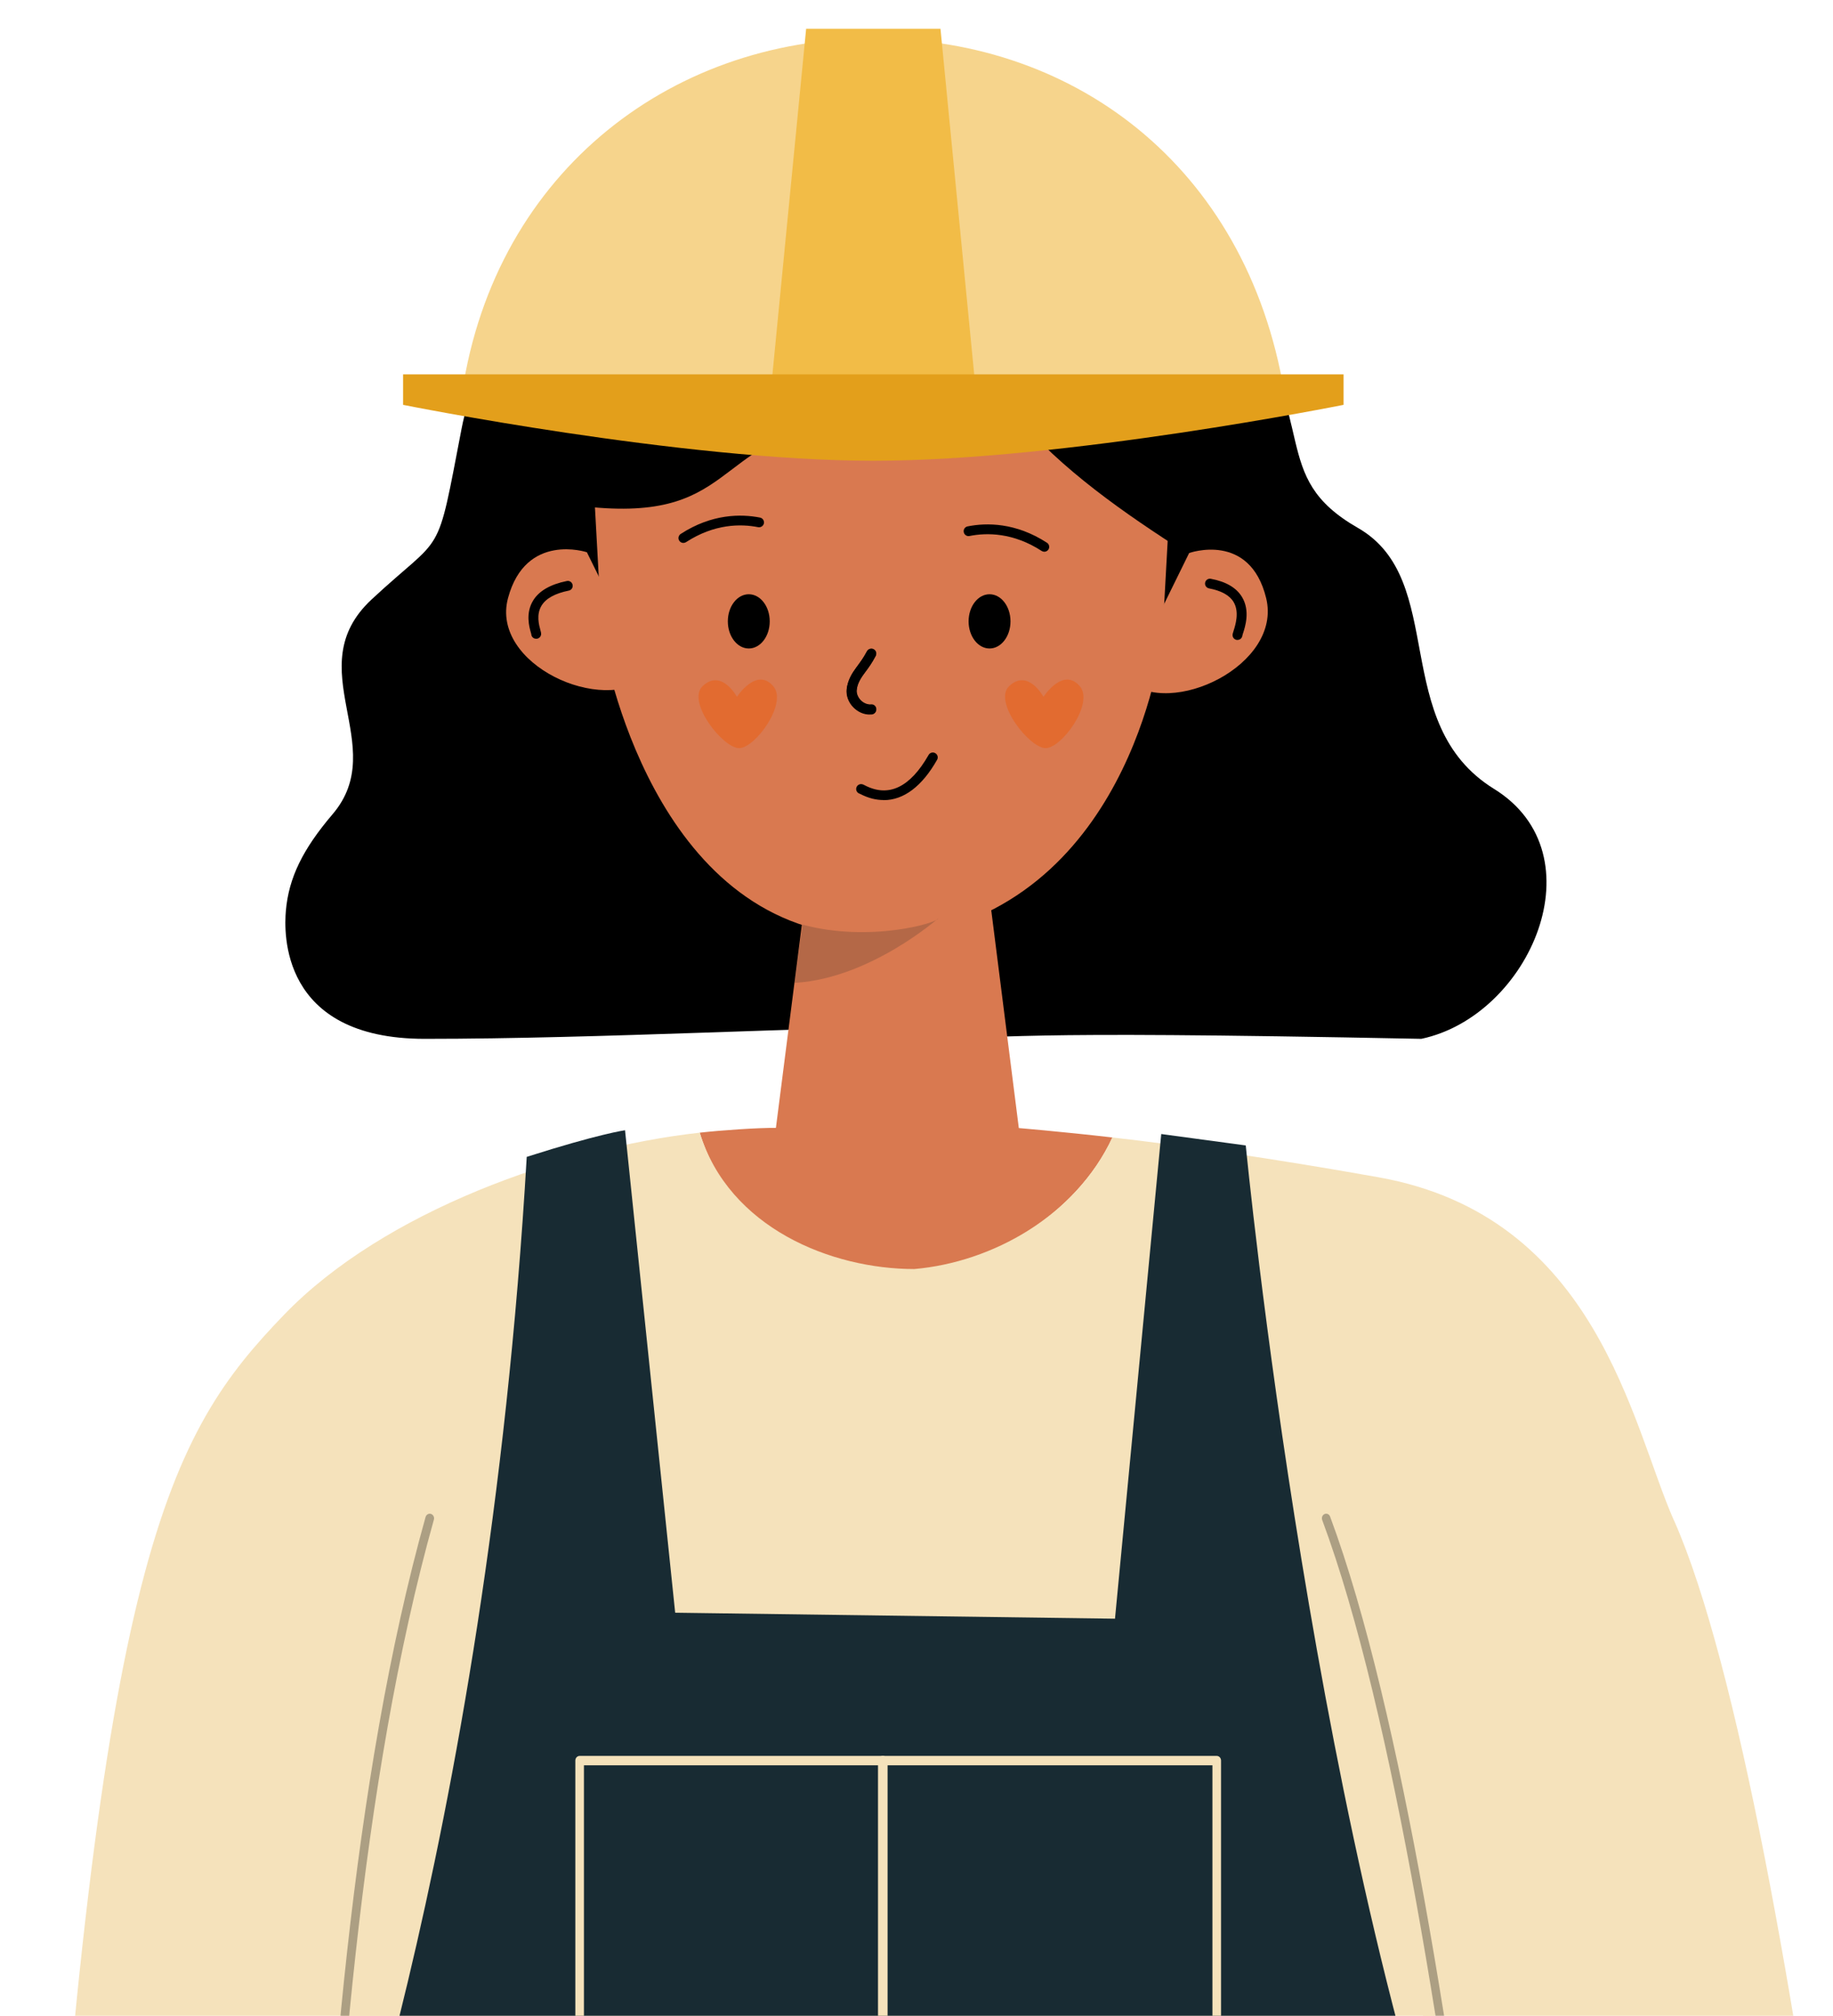
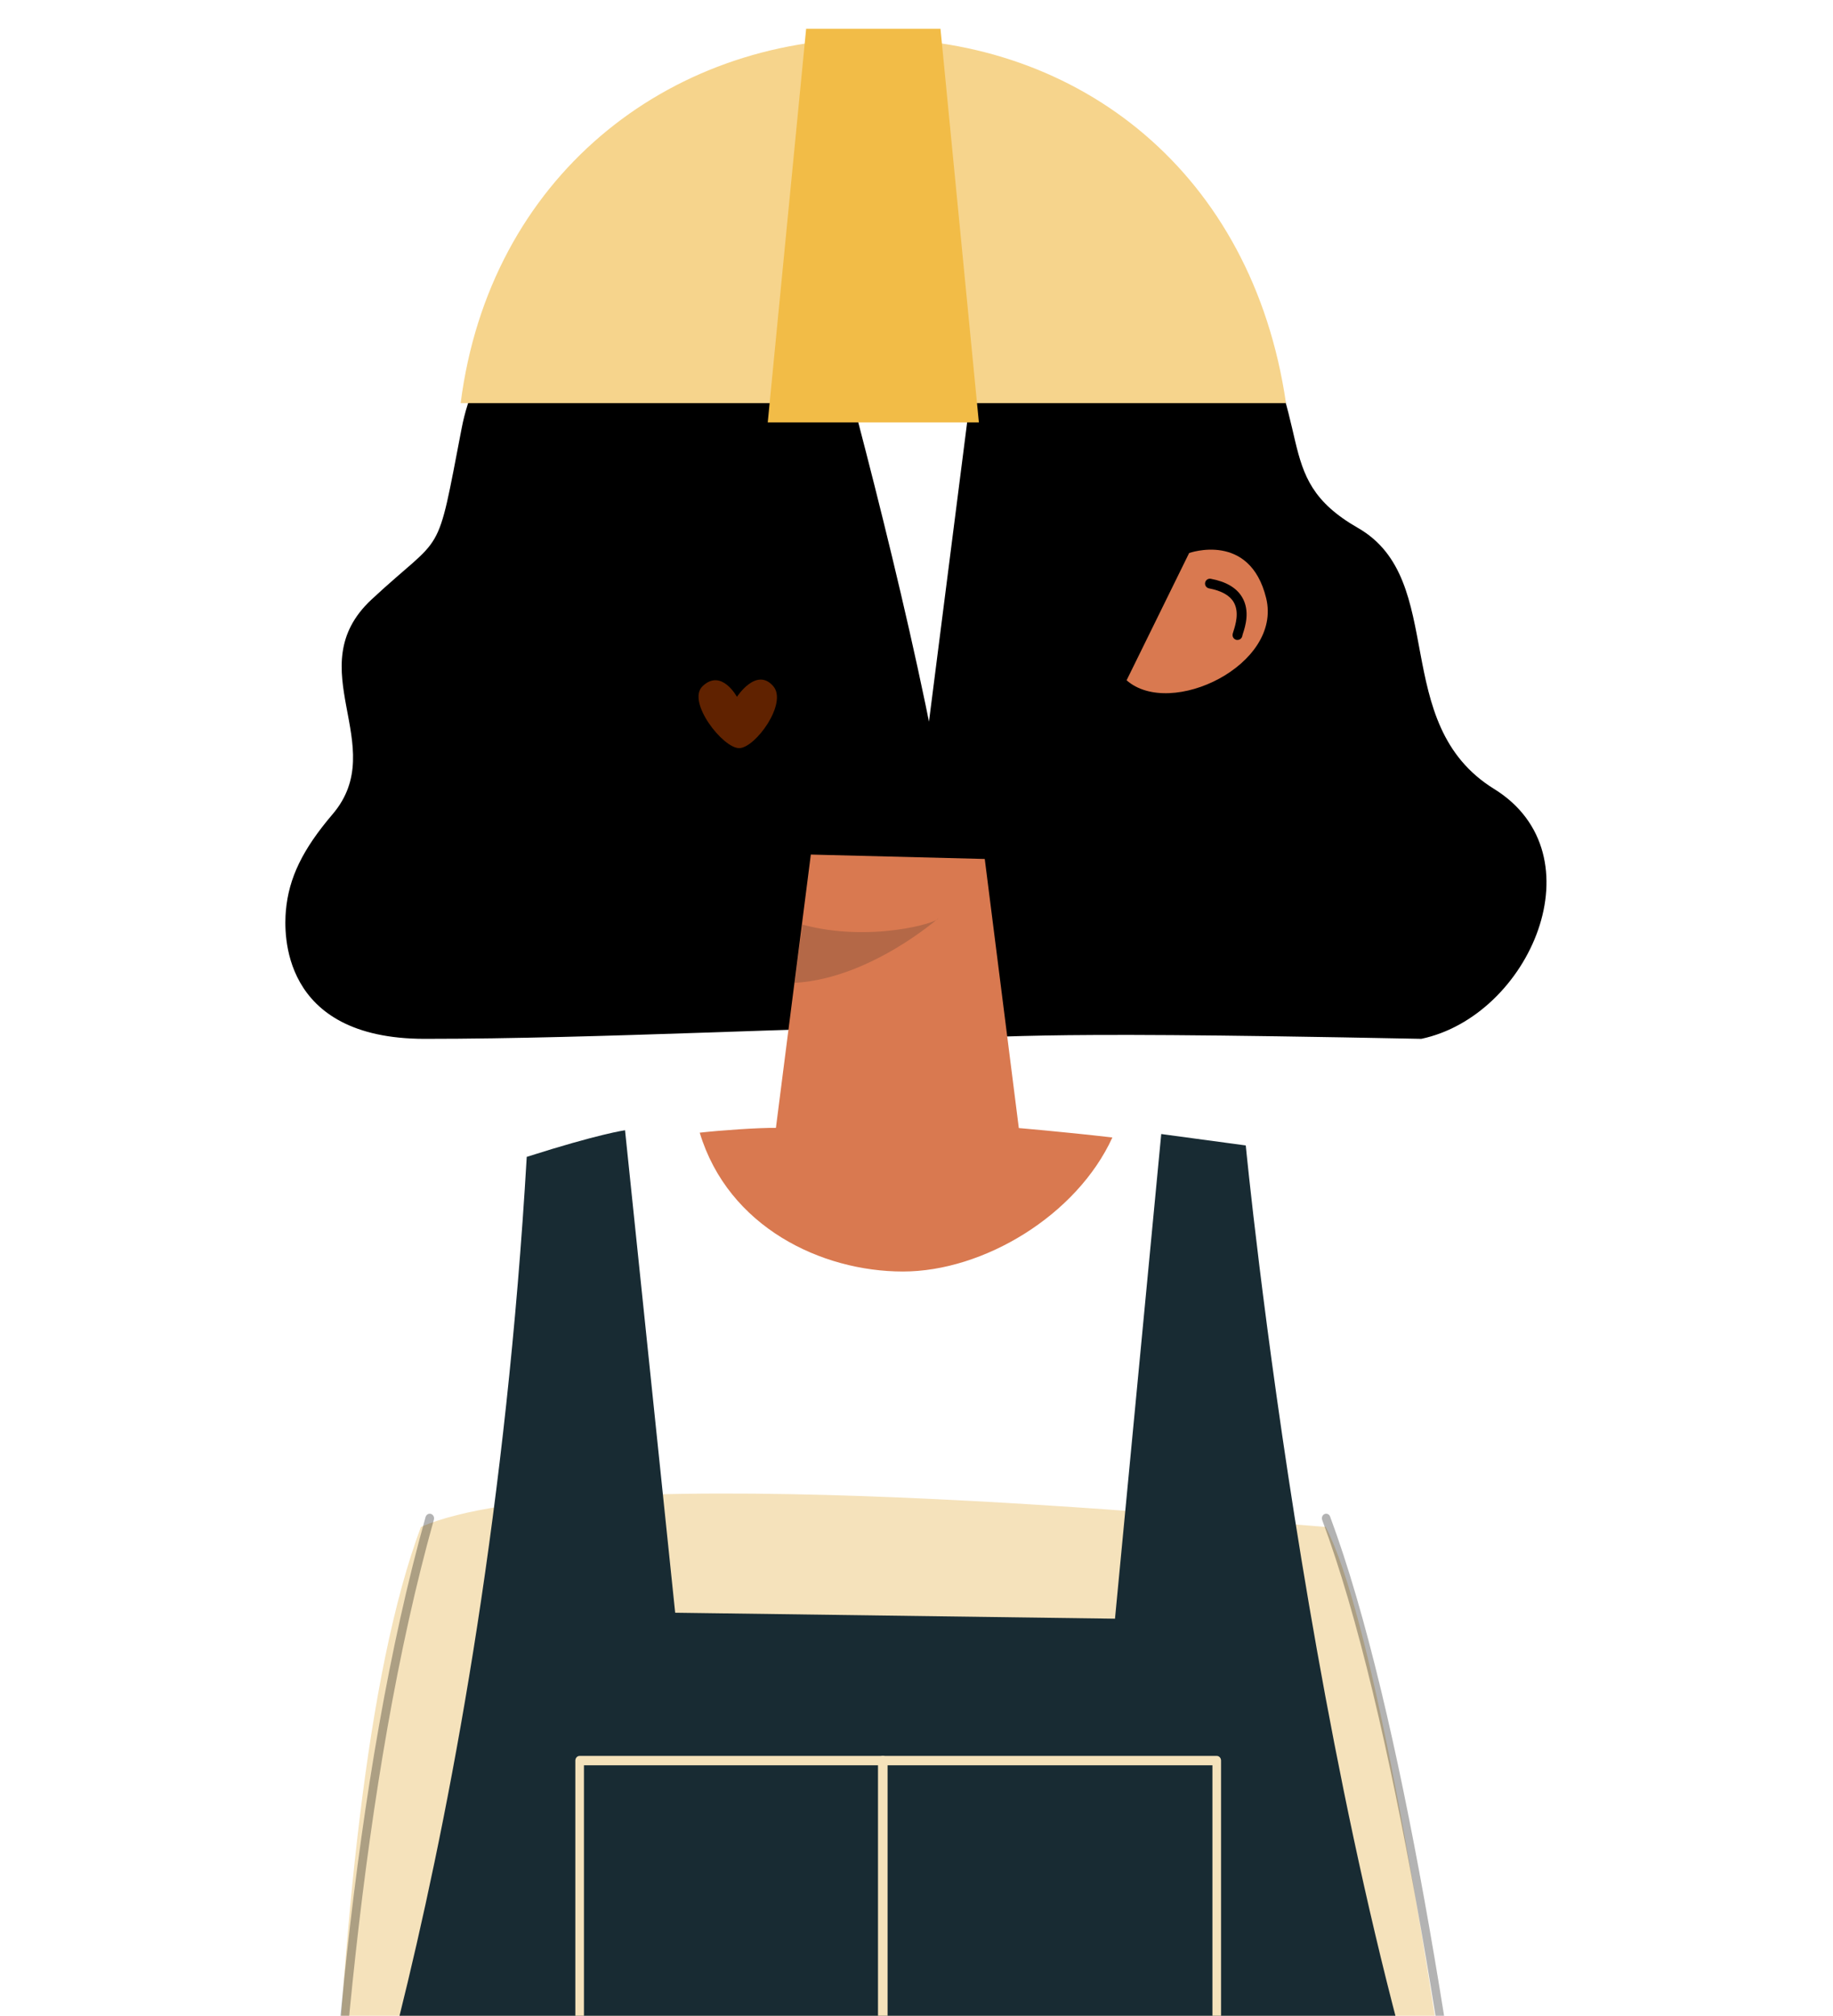
<svg xmlns="http://www.w3.org/2000/svg" width="191" height="210" viewBox="0 0 191 210" fill="none">
  <g clip-path="url(#clip0_15794_21351)">
    <path d="M107.818 24.672C107.818 24.672 102.49 13 83.318 13C71.178 13 59.763 25.161 56.397 34.474L86.101 45.376L107.818 24.663V24.672Z" fill="black" />
    <path d="M103.606 21.762C103.606 21.762 118.236 15.767 128.91 31.354C137.686 44.164 132.055 49.591 141.5 55C150.945 60.418 144.663 75.374 155.685 82.19C166.707 89.005 159.436 105.827 148.103 108.225C101.957 107.305 107.927 108.225 92.584 108.225L103.615 21.753L103.606 21.762Z" fill="black" />
    <path d="M64.112 25.938C62.374 26.507 60.809 27.682 59.392 28.965C57.976 30.248 56.733 31.603 55.325 32.813C54.221 33.753 53.16 34.584 52.204 35.732C50.144 38.207 48.745 41.279 48.11 44.594C45.407 58.625 46.389 55.309 38.714 62.456C31.047 69.602 40.748 77.679 34.655 84.825C31.543 88.475 30.082 91.457 29.787 94.899C29.604 97.04 29.118 108.225 44.26 108.225C62.591 108.225 85.043 106.951 97.516 106.951C108.077 106.951 84.078 24.439 84.078 24.439C84.035 24.276 77.385 25.857 76.942 25.947C75.169 26.327 73.213 27.149 71.475 26.516C69.458 25.785 67.163 25.27 65.051 25.685C64.738 25.748 64.434 25.83 64.13 25.929L64.112 25.938Z" fill="black" />
    <path d="M123.909 57.614C123.909 57.614 130.233 55.35 131.936 62.316C133.639 69.282 121.971 74.891 117.392 70.873" fill="#D97950" />
    <path d="M128.95 66.661C128.95 66.661 128.99 66.661 129.021 66.661C129.266 66.63 129.439 66.426 129.46 66.192C129.47 66.151 129.49 66.09 129.511 66.018C129.745 65.304 130.286 63.652 129.429 62.214C128.848 61.235 127.756 60.592 126.165 60.297C125.89 60.246 125.625 60.429 125.574 60.705C125.523 60.98 125.706 61.245 125.982 61.296C127.267 61.541 128.134 62.02 128.552 62.734C129.164 63.775 128.725 65.131 128.542 65.712C128.46 65.957 128.419 66.079 128.44 66.233C128.47 66.487 128.695 66.671 128.939 66.671L128.95 66.661Z" fill="black" />
-     <path d="M61.154 57.532C61.154 57.532 54.78 55.41 52.934 62.315C51.088 69.22 62.817 74.544 67.539 70.495" fill="#D97950" />
    <path d="M55.88 66.548C56.125 66.548 56.339 66.364 56.38 66.12C56.4 65.977 56.37 65.854 56.308 65.64C56.166 65.12 55.86 64.029 56.431 63.09C56.89 62.336 57.849 61.815 59.266 61.53C59.542 61.479 59.725 61.203 59.664 60.928C59.613 60.653 59.338 60.469 59.062 60.53C57.349 60.877 56.166 61.56 55.554 62.56C54.748 63.876 55.146 65.304 55.319 65.915C55.34 65.977 55.35 66.028 55.36 66.058C55.36 66.293 55.544 66.507 55.788 66.538C55.819 66.538 55.839 66.538 55.87 66.538L55.88 66.548Z" fill="black" />
    <path d="M102.613 89.486L107.264 126.224H79.736L84.489 89.027L102.613 89.486Z" fill="#D97950" />
-     <path d="M91.924 24.691C107.906 24.691 122.032 35.951 122.032 49.832L121.114 66.498C121.114 66.498 118.279 92.781 96.147 97.31C93.352 97.881 90.547 97.687 87.712 97.31C67.11 94.546 62.744 66.498 62.744 66.498L61.827 49.832C61.827 35.951 75.942 24.691 91.934 24.691H91.924Z" fill="#D97950" />
    <g style="mix-blend-mode:multiply" opacity="0.2">
      <path d="M82.786 102.378H83.011C90.752 101.847 97.759 95.677 97.759 95.677C97.759 96.115 90.701 98.227 83.623 96.329L82.786 102.367V102.378Z" fill="#202422" />
    </g>
    <g style="mix-blend-mode:multiply" opacity="0.4">
-       <path d="M105.15 71.485C107.119 69.608 108.73 72.597 108.73 72.597C108.73 72.597 110.76 69.445 112.514 71.485C114.034 73.249 110.668 77.9 108.975 77.941C107.282 77.972 103.457 73.097 105.15 71.485Z" fill="#F05600" />
-     </g>
+       </g>
    <g style="mix-blend-mode:multiply" opacity="0.4">
      <path d="M73.21 71.485C75.178 69.608 76.79 72.597 76.79 72.597C76.79 72.597 78.82 69.445 80.574 71.485C82.094 73.249 78.728 77.9 77.035 77.941C75.342 77.972 71.517 73.097 73.21 71.485Z" fill="#F05600" />
    </g>
    <path d="M101.909 28.704C102.059 29.414 102.041 30.187 101.82 31.014C100.006 37.897 94.591 42.768 87.644 43.837C73.893 45.958 76.876 54.783 60.169 52.671C59.328 52.563 58.505 48.214 58.408 47.63C57.621 43.002 59.222 39.38 61.151 35.318C64.7 27.823 75.008 20.131 83.158 18.855C88.025 18.091 100.086 20.293 101.9 28.704H101.909Z" fill="black" />
    <path d="M101.019 30.023C100.963 30.979 100.708 31.888 100.746 33.094C100.869 36.397 102.819 39.505 104.807 42.038C109.509 48.023 115.982 52.662 122.351 56.791C122.869 57.125 124.791 50.426 124.829 49.953C124.98 47.995 124.565 46 124.546 44.024C124.528 41.797 124.386 39.561 123.802 37.408C122.982 34.374 121.145 31.452 118.309 30.014C116.038 28.863 113.391 28.77 110.884 28.232C108.416 27.703 106.051 26.738 103.94 25.374C102.894 24.706 101.434 23.955 100.539 24.808C99.842 25.477 100.096 26.618 100.511 27.481C100.982 28.464 101.066 29.253 101.029 30.004L101.019 30.023Z" fill="black" />
    <path d="M90.66 74.391C90.721 74.391 90.782 74.391 90.853 74.391C91.139 74.371 91.343 74.115 91.312 73.84C91.292 73.555 91.037 73.35 90.762 73.381C90.394 73.412 89.997 73.249 89.701 72.953C89.405 72.647 89.242 72.249 89.273 71.892C89.324 71.341 89.558 70.821 90.058 70.148L90.201 69.954C90.578 69.444 90.853 69.067 91.251 68.322C91.384 68.078 91.292 67.761 91.037 67.629C90.792 67.496 90.476 67.588 90.344 67.843C89.976 68.526 89.731 68.853 89.364 69.353L89.222 69.546C88.814 70.097 88.334 70.852 88.242 71.79C88.181 72.463 88.436 73.147 88.956 73.667C89.425 74.136 90.037 74.401 90.639 74.401L90.66 74.391Z" fill="black" />
    <path d="M90.636 74.432C90.698 74.432 90.759 74.432 90.83 74.432C91.106 74.412 91.32 74.156 91.289 73.881C91.269 73.606 91.014 73.392 90.738 73.422C90.371 73.453 89.973 73.29 89.678 72.994C89.382 72.688 89.219 72.29 89.249 71.933C89.3 71.382 89.535 70.862 90.034 70.189L90.177 69.995C90.555 69.485 90.83 69.108 91.228 68.363C91.361 68.119 91.269 67.802 91.014 67.67C90.769 67.537 90.453 67.629 90.32 67.884C89.953 68.567 89.708 68.894 89.341 69.394L89.198 69.587C88.79 70.138 88.311 70.893 88.219 71.831C88.158 72.504 88.413 73.188 88.933 73.708C89.402 74.177 90.004 74.442 90.616 74.442L90.636 74.432Z" fill="black" />
    <path d="M108.82 57.481C108.983 57.481 109.146 57.399 109.248 57.246C109.401 57.012 109.33 56.696 109.095 56.543C105.842 54.431 102.802 54.442 100.824 54.839C100.548 54.89 100.365 55.166 100.426 55.441C100.477 55.717 100.752 55.9 101.028 55.839C102.823 55.482 105.577 55.472 108.545 57.399C108.626 57.45 108.728 57.481 108.82 57.481V57.481Z" fill="black" />
    <path d="M71.207 56.563C71.298 56.563 71.4 56.533 71.482 56.482C74.45 54.554 77.204 54.564 78.999 54.921C79.274 54.972 79.539 54.799 79.6 54.524C79.651 54.248 79.478 53.983 79.203 53.922C77.224 53.534 74.185 53.514 70.931 55.625C70.697 55.778 70.625 56.094 70.778 56.329C70.88 56.482 71.043 56.563 71.207 56.563V56.563Z" fill="black" />
    <path d="M103.111 67.558C101.906 67.558 100.929 66.293 100.929 64.732C100.929 63.172 101.906 61.907 103.111 61.907C104.317 61.907 105.294 63.172 105.294 64.732C105.294 66.293 104.317 67.558 103.111 67.558Z" fill="black" />
    <path d="M78.023 67.558C76.818 67.558 75.841 66.293 75.841 64.732C75.841 63.172 76.818 61.907 78.023 61.907C79.229 61.907 80.206 63.172 80.206 64.732C80.206 66.293 79.229 67.558 78.023 67.558Z" fill="black" />
    <path d="M92.087 83.357C94.157 83.357 96.075 81.929 97.645 79.155C97.788 78.91 97.696 78.594 97.451 78.461C97.207 78.319 96.891 78.41 96.758 78.655C94.83 82.031 92.597 83.102 90.118 81.817C90.006 81.756 89.945 81.725 89.863 81.705C89.588 81.633 89.312 81.786 89.231 82.062C89.159 82.317 89.302 82.592 89.547 82.674L89.639 82.714C90.465 83.143 91.271 83.347 92.066 83.347L92.087 83.357Z" fill="black" />
    <path d="M94.082 132.465C102.505 132.465 112.206 126.602 115.911 118.5C110.523 117.88 105.911 117.5 105.911 117.5C105.911 117.5 101.79 124.22 92.574 124.22C83.951 124.22 82.559 119.695 80.911 117.5C78.967 117.481 75.135 117.752 72.911 118C75.893 127.858 85.625 132.465 94.082 132.465Z" fill="#D97950" />
    <path d="M43.86 159.076C32.462 189.456 33.931 267.193 33.226 301.531C59.342 300.874 130.568 293.212 160.873 300.329C159.326 282.004 147.421 176.954 138.14 159.076C128.153 158.334 60.858 151.626 43.86 159.076Z" fill="#F5E2BB" />
-     <path d="M174.43 158.407C170.009 148.434 166.458 126.721 143.646 122.647C132.519 120.658 122.42 119.23 115.91 118.5C112.099 126.657 103.41 131.5 95.27 132.207C86.609 132.207 75.968 127.915 72.91 118C58.599 119.585 39.99 126.202 29.615 136.953C17.591 149.424 10.247 162.001 4.616 250.892C2.823 266.879 -4.863 310.101 -4.863 310.101C-4.863 310.101 18.335 306.132 29.418 317.719C32.583 297.927 50.266 203.516 51.172 164.864C79.005 164.864 140.167 165.69 140.167 165.69C140.167 165.69 159.388 263.961 162.732 314.862C171.762 310.155 191.17 307.173 198.918 312.006C198.918 300.236 187.701 188.335 174.439 158.407H174.43Z" fill="#F5E2BB" />
    <path opacity="0.3" d="M33.547 302.774C33.312 302.774 33.104 302.574 33.095 302.316C33.05 301.419 29.155 212.163 44.345 158.04C44.417 157.792 44.67 157.64 44.905 157.716C45.14 157.792 45.284 158.06 45.212 158.308C30.068 212.268 33.962 301.372 33.998 302.269C34.008 302.536 33.818 302.755 33.565 302.765H33.547V302.774Z" fill="black" />
    <path opacity="0.3" d="M160.438 300.662C160.207 300.662 160.013 300.471 159.995 300.222C159.977 299.964 158.021 274.108 154.312 243.832C150.895 215.909 145.256 178.411 137.775 158.352C137.687 158.103 137.793 157.826 138.023 157.73C138.253 157.634 138.51 157.749 138.598 157.998C146.105 178.143 151.762 215.737 155.188 243.717C158.897 274.021 160.854 299.897 160.871 300.155C160.889 300.423 160.712 300.653 160.464 300.672C160.455 300.672 160.438 300.672 160.429 300.672L160.438 300.662Z" fill="black" />
    <path d="M33.244 238.381C33.244 238.381 50.698 192.532 54.886 120.521C62.403 118.121 65.129 117.747 65.129 117.747L70.354 168.01L116.183 168.634L121.002 118.141L129.81 119.331C129.81 119.331 137.084 194.73 154.466 238.534C156.813 258.066 157.372 262.951 160.874 302.455C138.628 302.752 49.815 303.021 33.227 302.483C32.387 285.025 33.253 238.381 33.253 238.381H33.244Z" fill="#182B33" />
    <path d="M126.785 239.697H60.4C60.148 239.697 59.951 239.483 59.951 239.209V183.416C59.951 183.143 60.148 182.928 60.4 182.928H126.785C127.036 182.928 127.234 183.143 127.234 183.416V239.209C127.234 239.483 127.036 239.697 126.785 239.697ZM60.848 238.721H126.337V183.904H60.848V238.721Z" fill="#F5E2BB" />
    <path d="M91.988 239.697C91.708 239.697 91.488 239.483 91.488 239.209V183.416C91.488 183.143 91.708 182.928 91.988 182.928C92.268 182.928 92.488 183.143 92.488 183.416V239.209C92.488 239.483 92.268 239.697 91.988 239.697Z" fill="#F5E2BB" />
    <path d="M91 4C69.5 4 51 18.5 48 42H134C130.5 18 112.5 4 91 4Z" fill="#F6D48C" />
    <path d="M84 3H98L102 44H80L84 3Z" fill="#F2BC47" />
-     <path d="M42 39H140V42.176C140 42.176 110.995 48 91 48C71.005 48 42 42.176 42 42.176V39Z" fill="#E39F1B" />
  </g>
  <defs>
    <clipPath id="clip0_15794_21351">
      <rect width="191" height="210" fill="white" />
    </clipPath>
  </defs>
</svg>